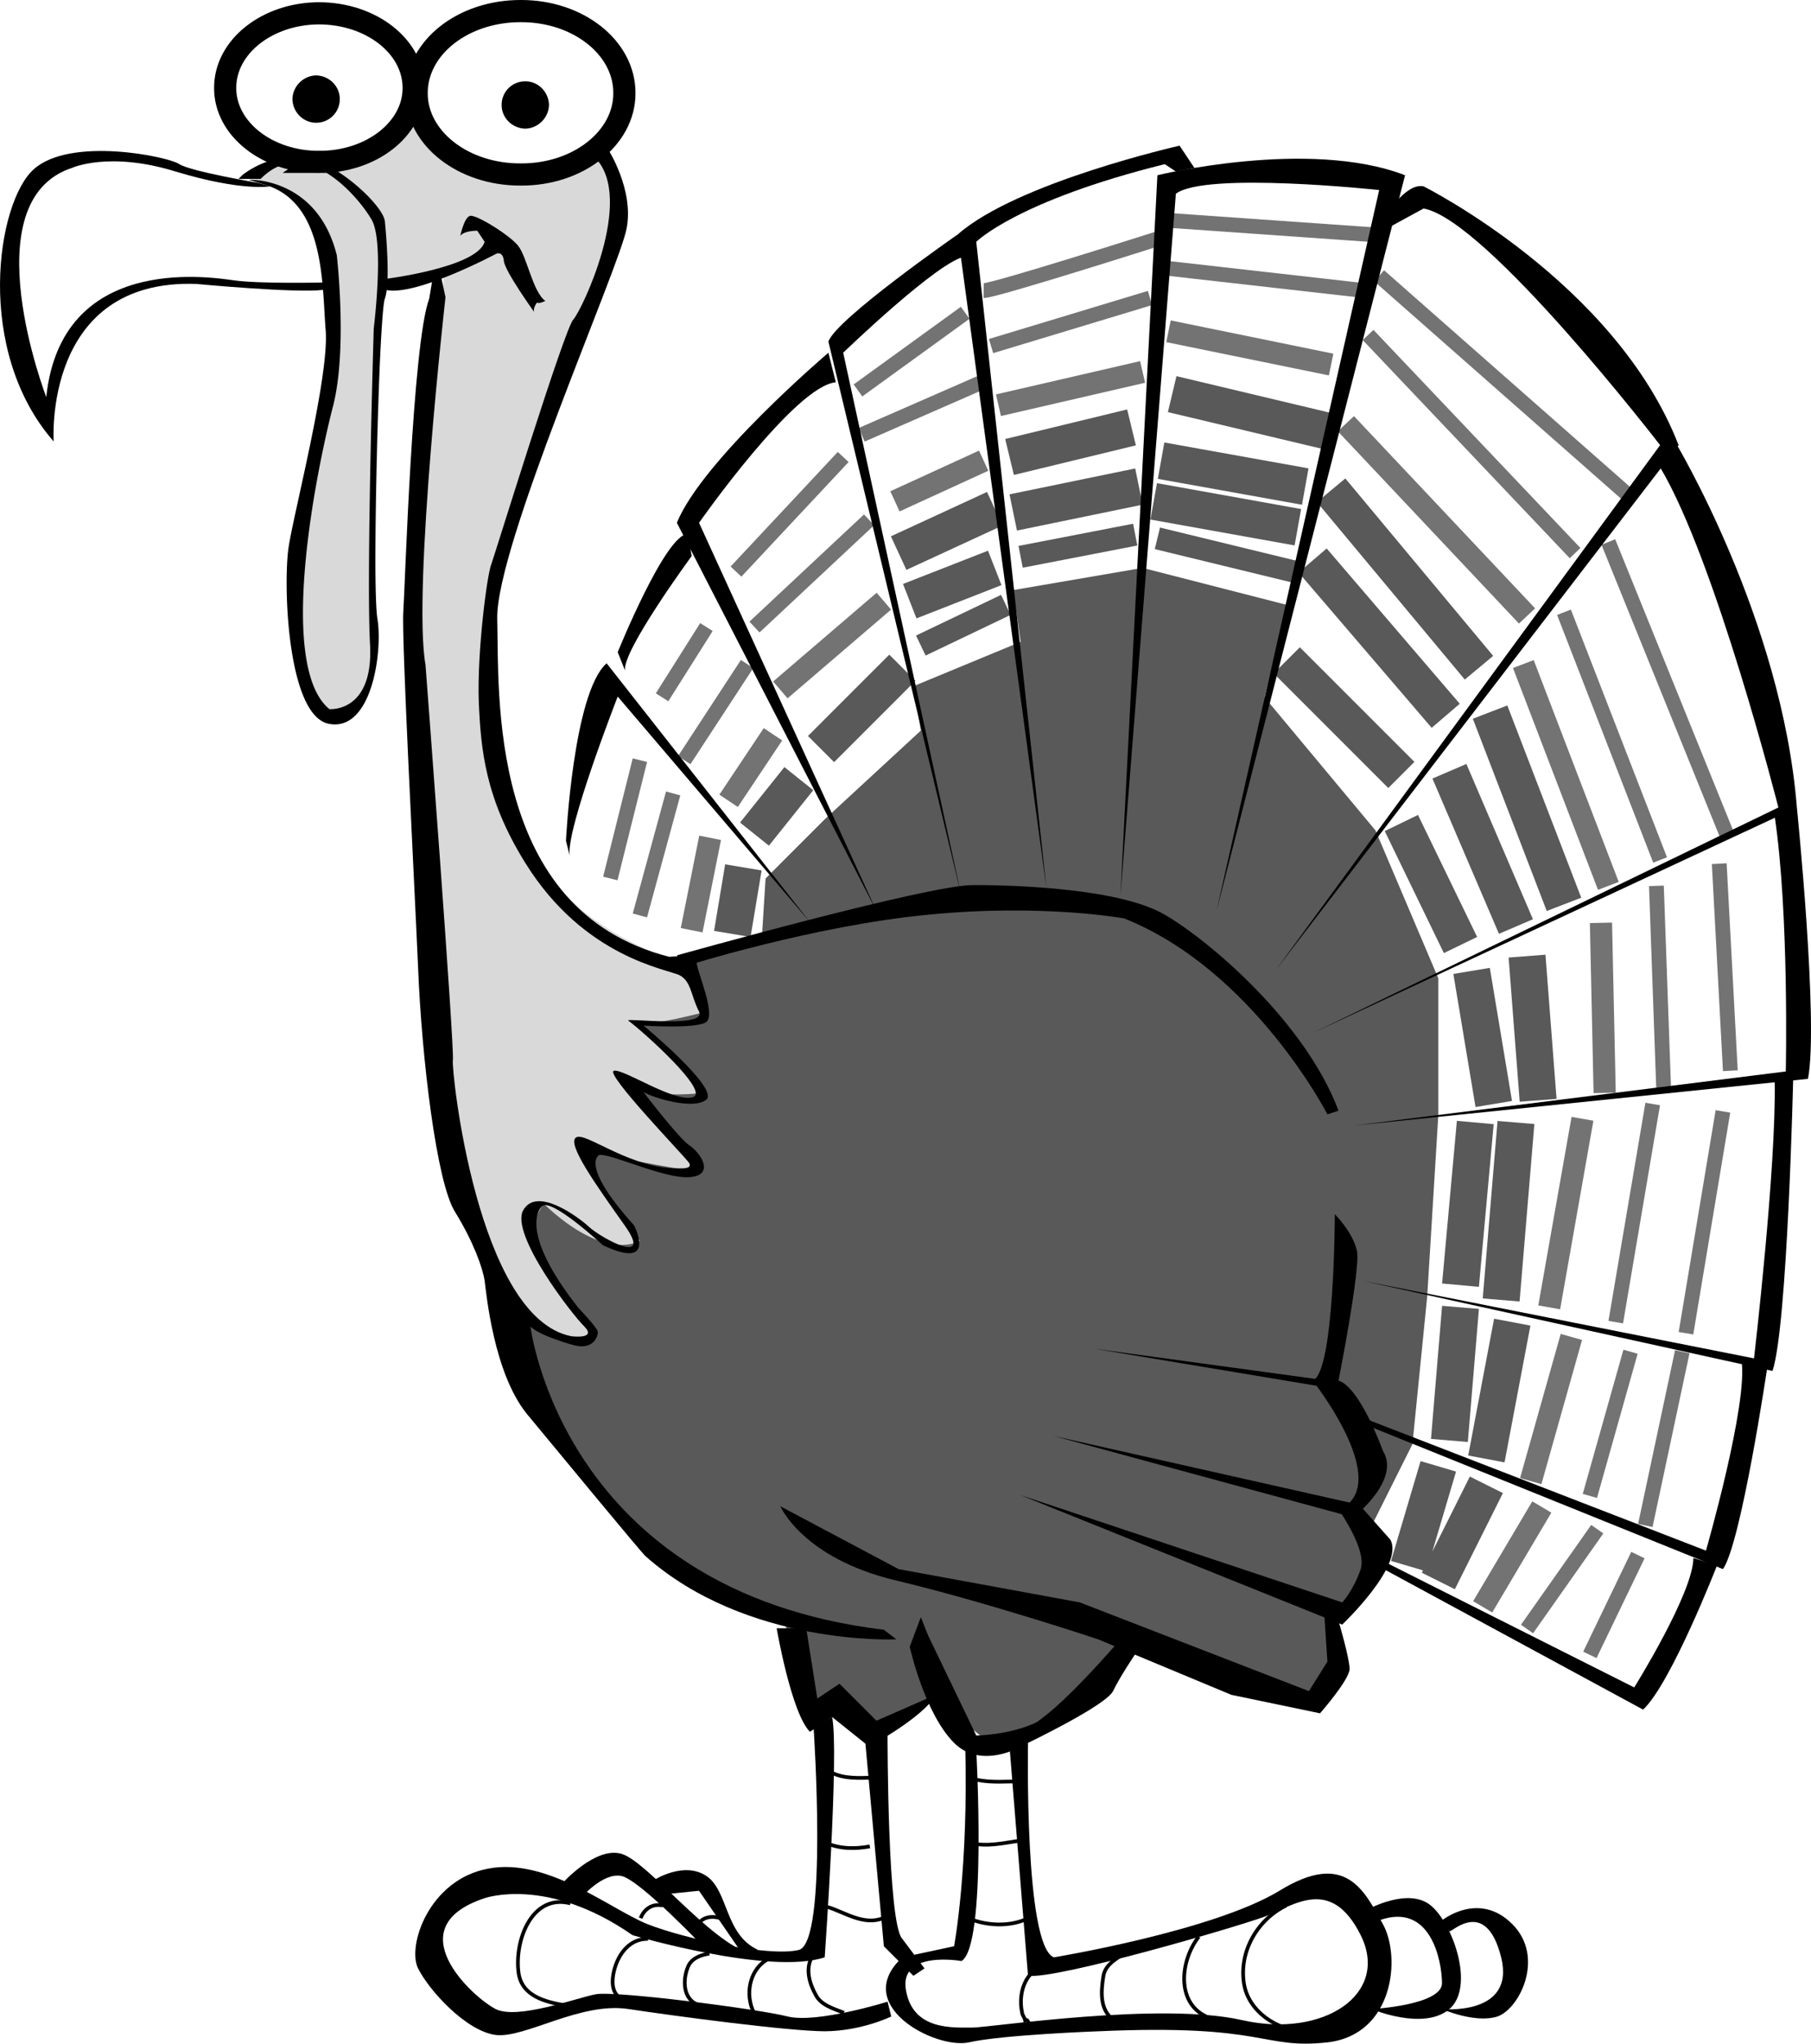
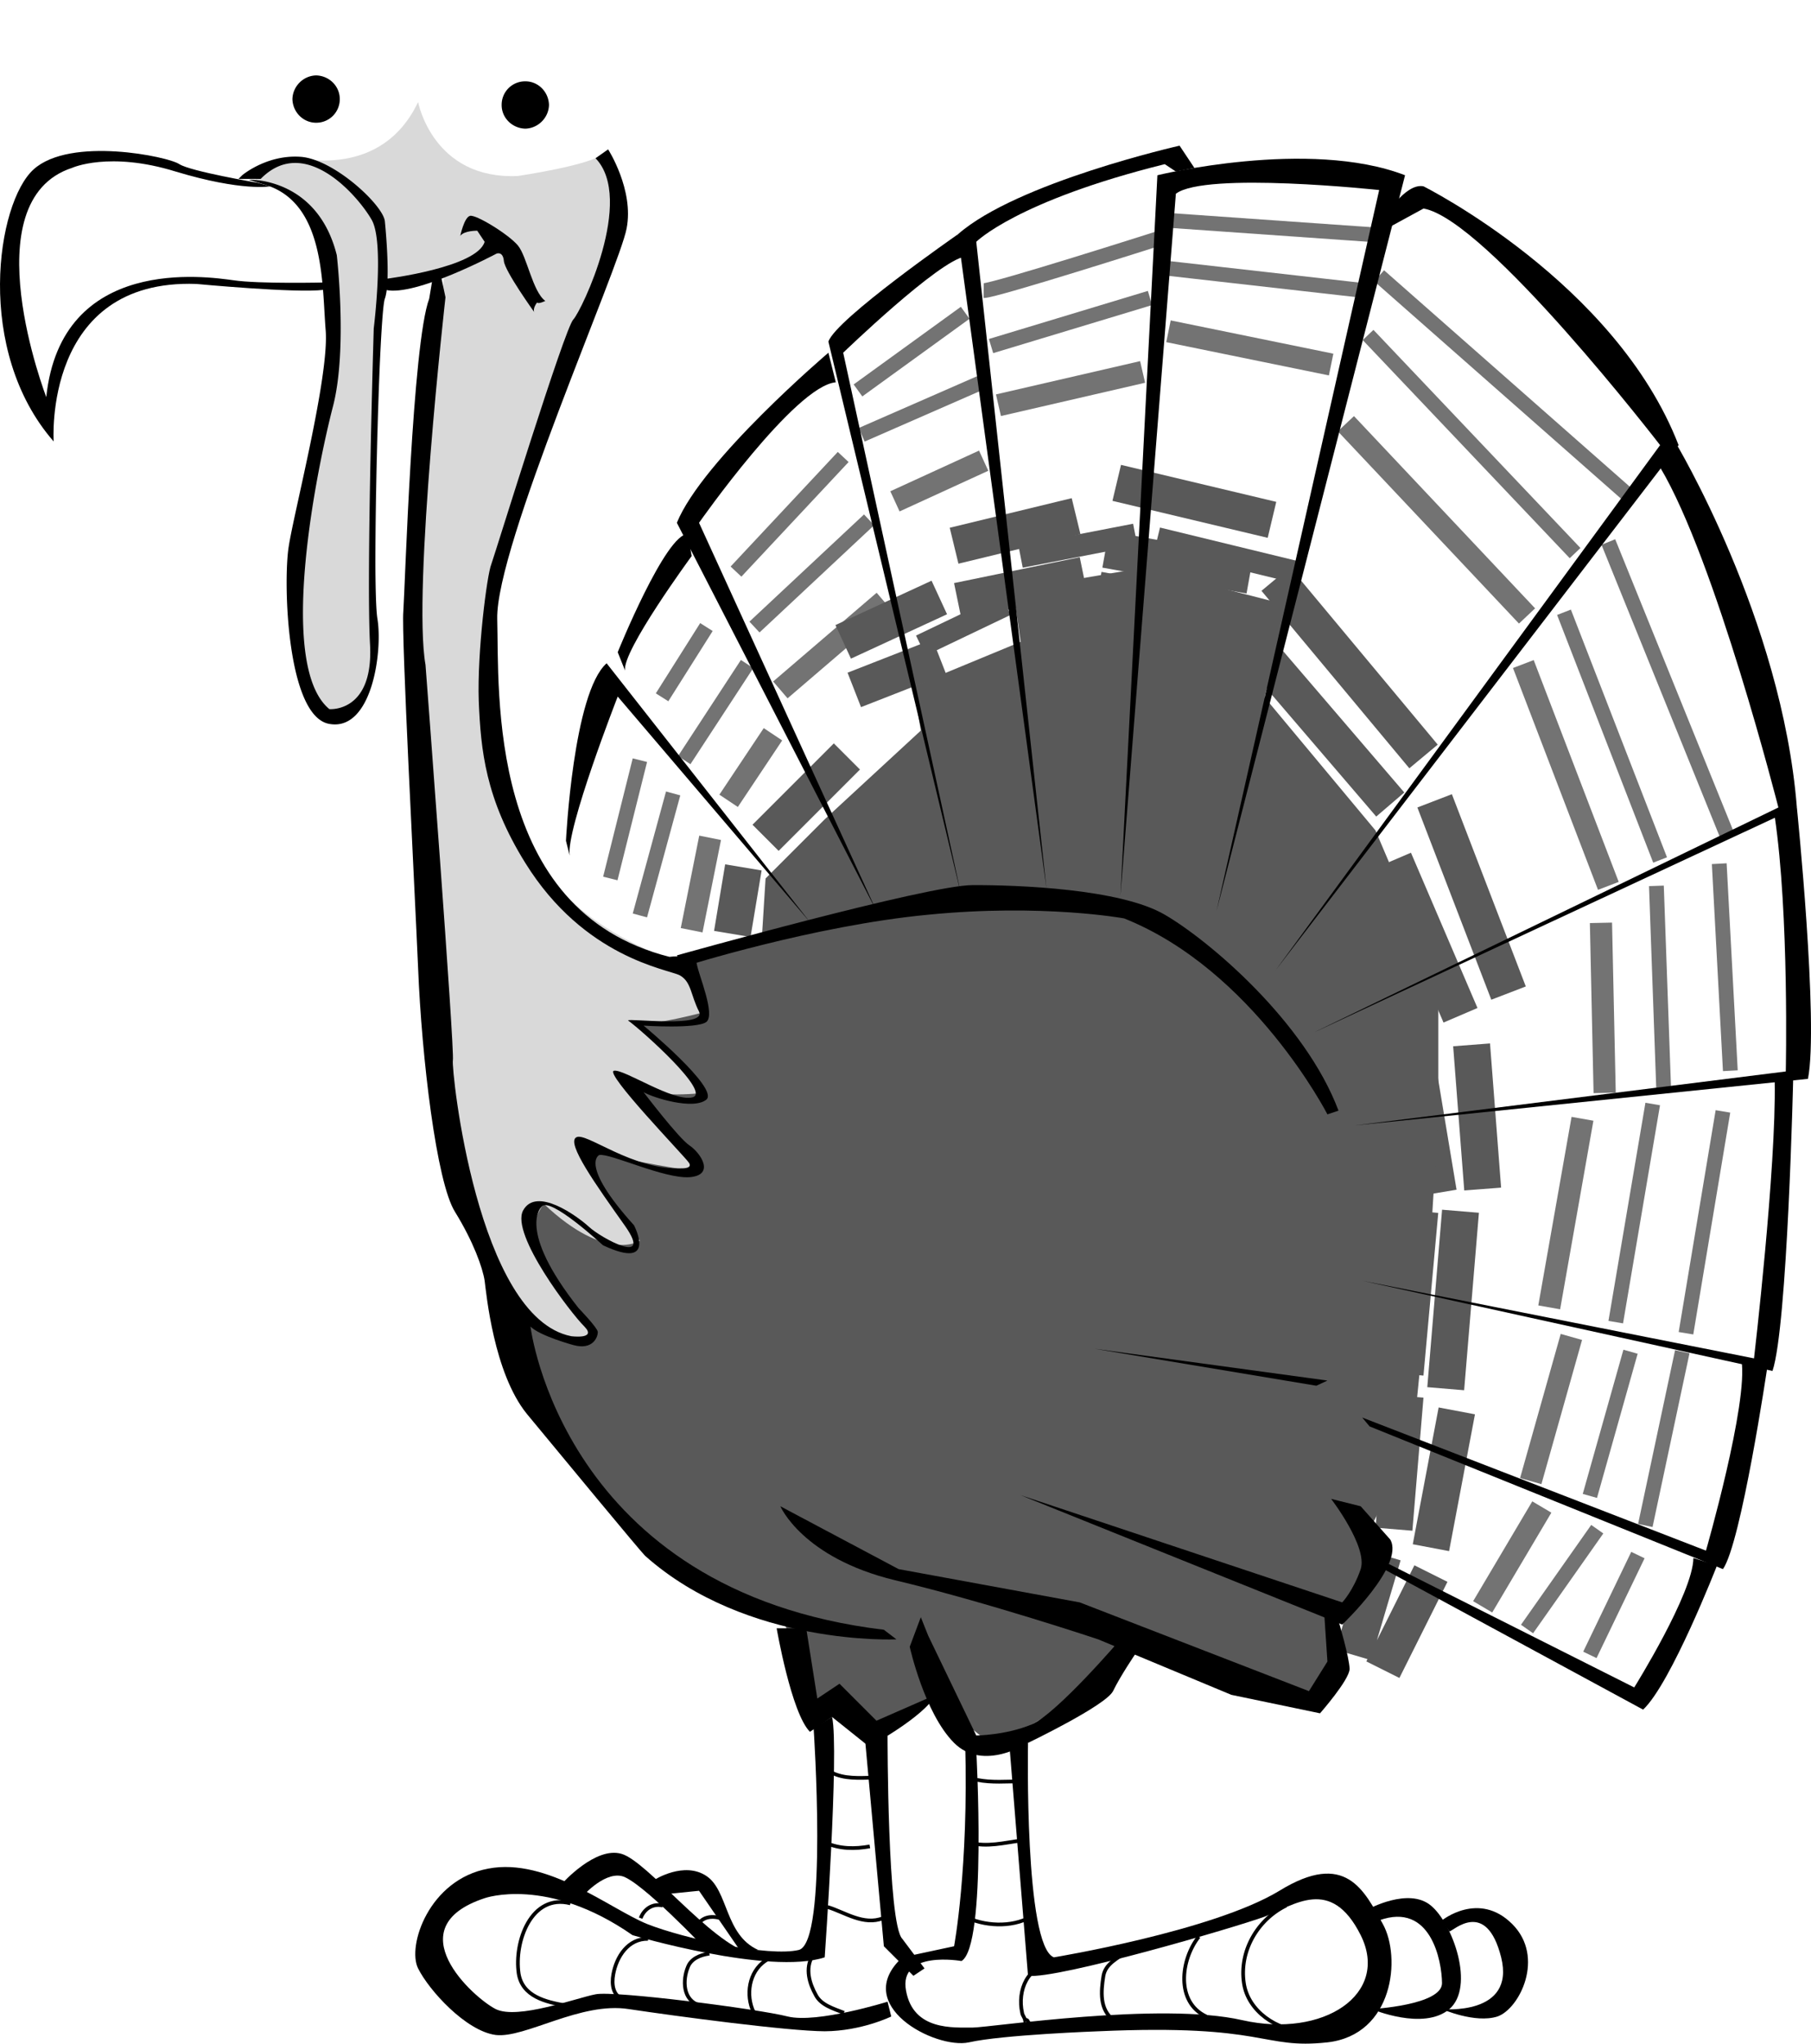
<svg xmlns="http://www.w3.org/2000/svg" width="244.966" height="276.372">
  <path fill="none" stroke="#595959" stroke-width="3" d="m124.555 87.3 11.5-5.5m2-6.5 15.5-3m3 .5 18.5 4.5" />
  <path fill="none" stroke="#737373" stroke-width="2" d="m82.555 118.8 4-16m3-8.5 6-9.5m4-7.5 14.5-15.5m2-9 14.5-10.5m2.5-3c1.477.024 23.5-7 23.5-7m1.5-2.5 28.5 2m0 5.5 33.5 29.5m-2.5 6.5 16 39.5m-1 4 1.5 28m-1 5.5-5 30m-.5 2.5-5 23.5m-1 4-6.5 13.5m-128.5-100 4.5-16.5m1.5-4.5 8.5-13m1-5 15.5-14.5m-1-11.5 16-7m1.5-5 21.5-6.5m2.5-4 26.5 3m.5 6 28 29.5m-1.5 8 13 33.5m-.5 3.5 1 28m-1.5 1.5-5 29.5m2 4-5.5 19.5m1 4.5-9.5 13.5" />
  <path fill="none" stroke="#737373" stroke-width="3" d="m93.555 125.8 2.5-12.5m2.5-5 6-9m1-6 14-12m1.5-13.5 12-5.5m2-7.5 19.5-4.5m3.5-5.5 22 4.5m2 8 24.5 26m-.5 6.5 11.5 30m-1 5 .5 23m-3 3.5-4.5 25.5m3 4-5.5 19.5m1.5 3.5-8 13.5" />
-   <path fill="none" stroke="#595959" stroke-width="5" d="m99.055 126.3 1.5-9m1.5-4.5 6-7.5m3-4 11-11m-.5-15.5 13-6m-11.5 12.5 11.5-4.5m2-15 16.5-4m5.5-4.5 21 5m-22.5 4 19.5 3.5m3.5.5 20 24m-22.5-14.5 18 21m6-.5 10 26m-15.5-18 9 21m1.5 4 1.5 19.5m-3 3-2 24m1.5 3-3.5 18.5m0 3.5-6.5 13m-4-2 4-13.5m3-21.5-1.5 18m3.5-43-2 22m1.5-42.5 3 18m-12.5-38 8 16.5m-23.5-38.5 15.5 15.5m-33.5-37 19.5 3.5m-38.5-2 17-3.5" />
+   <path fill="none" stroke="#595959" stroke-width="5" d="m99.055 126.3 1.5-9m3-4 11-11m-.5-15.5 13-6m-11.5 12.5 11.5-4.5m2-15 16.5-4m5.5-4.5 21 5m-22.5 4 19.5 3.5m3.5.5 20 24m-22.5-14.5 18 21m6-.5 10 26m-15.5-18 9 21m1.5 4 1.5 19.5m-3 3-2 24m1.5 3-3.5 18.5m0 3.5-6.5 13m-4-2 4-13.5m3-21.5-1.5 18m3.5-43-2 22m1.5-42.5 3 18m-12.5-38 8 16.5m-23.5-38.5 15.5 15.5m-33.5-37 19.5 3.5m-38.5-2 17-3.5" />
  <path fill="#595959" d="m103.055 126.8.5-8 8-8 13-12-1-6 14.5-6-1-7 17.5-3 19.5 5-3 12.5 15 18 8.5 20v18.5l-1.5 24.5-2 20-5.5 11 .5 5-5 7.5-.5 7.5-2.5 4-26-8-2 4.5-15.5 9.5-8-6.5-7.5 4-9-3-4-11.5s-18.523-5.476-30-24l-6.5-14-1-12 20-39.5 3.5 1 11-4" />
  <path fill="#d9d9d9" d="M34.555 24.3s1.977-2.976 4.5-3c1.477.024 12.477 3.024 17.5-7.5 0 0 1.977 10.524 13.5 10 0 0 9.977-1.476 11.5-3 0 0 3.477 7.524 2 10.5-1.523 3.024-19.023 45.024-17 61.5 0 0-4.023 28.024 26 37.5l3 6.5s-7.523 2.024-9 1.5l8.5 9.5s-8.023 1.024-10-1.5c0 0 10.977 12.024 9 12-2.023.024-14-2.5-14-2.5v2.5l6.5 9.5s-4.523 3.024-13-5c0 0-1.523 2.024-1.5 4-.023 2.024 8 13 8 13s-2.023 4.524-9-2c-7.023-6.476-12.023-29.976-11.5-35.5.477-5.476-3.5-59.5-3.5-59.5l4-45.5-8.5 1-1 48.5s-1.023 15.024-8 7.5c-7.023-7.476-1-30-1-30s4.977-25.976 2.5-32.5c-2.523-6.476-9.5-7.5-9.5-7.5" />
  <path d="M34.758 24.7s-8.976-1.528-10.5-2.5c-1.476-1.028-14.726-3.778-19.703.699-5.023 4.523-8.023 24.523 2.703 36.8 0 0-1.476-22.027 19.297-21.3 0 0 13.477 1.273 17.203.8l.297-1s-9.023.223-12.5-.3c-3.523-.477-23.273-3.477-25.297 15.8 0 0-10.226-26.527 3.5-31 0 0 5.024-2.277 14 .5 9.024 2.723 12.797 2 12.797 2l-1.797-.5" />
-   <path fill="none" stroke="#000" stroke-width="3" d="M43.157 21.899c7.094.023 12.808-4.477 12.8-10C55.966 6.32 50.252 1.82 43.158 1.8c-7.004.02-12.719 4.52-12.7 10.098-.019 5.523 5.696 10.023 12.7 10zm27.301 1.699c7.726.043 14.027-4.918 14-11 .027-6.16-6.274-11.121-14-11.098-7.813-.023-14.114 4.938-14.102 11.098-.012 6.082 6.29 11.043 14.102 11zm0 0" />
  <path d="M42.758 16.598a3.174 3.174 0 0 0 3.2-3.2c.008-1.734-1.418-3.16-3.2-3.199-1.734.04-3.16 1.465-3.203 3.2.043 1.78 1.469 3.203 3.203 3.199m28.297.801c1.735-.047 3.16-1.47 3.203-3.2-.043-1.785-1.468-3.21-3.203-3.199a3.166 3.166 0 0 0-3.199 3.2c-.008 1.73 1.418 3.152 3.2 3.199M32.758 23.7s3.274-2.778 7.797-2.5c4.477.222 11.227 6.472 11.5 8.699.227 2.273.727 8.523 0 10.5-.773 2.023-1.773 38.773-1 43.3.727 4.473-.773 15.223-6.5 14.2-5.773-.977-6.273-19.227-5.5-24 .727-4.727 5.477-22.977 5-29.2-.523-6.277-.023-17.527-8.5-19.8l-1.898-.598s9.25-.379 11.898 10.2c0 0 1.477 12.671-.5 20.398-2.023 7.773-7.773 35.023-.5 41 0 0 5.977.523 5.5-8.7-.523-9.277.5-42.8.5-42.8s1.477-11.727-.297-14.7c-1.726-3.027-8.976-11.652-15-5.5h-3l.5-.5" />
  <path d="M52.258 37.7s12.274-1.528 13.297-5l-1-1.5s-1.773-.028-2.297.699c0 0 .524-2.477 1.297-2.7.727-.277 5.227 2.473 6.5 4 1.227 1.473 1.977 6.223 3.703 7.5 0 0-.976.473-1.101.2 0 0-.625.773-.399 1.3 0 0-3.976-5.527-4.101-6.898-.125-1.379-1-1-1-1s-11 5.871-15 4.898l.101-1.5" />
  <path d="M77.555 181.899s-4.523-1.227-5.797-2.5c0 0 4.274 35.773 47.797 41l1.703 1.3s-20.226.973-34-11.3c-.726-.727-11.476-13.727-16-19.2-4.476-5.527-5.476-16.277-5.703-18-.273-1.777-1.523-5.277-4-9.3-2.523-3.977-4.523-20.977-5-33-.523-11.977-2.273-44.977-2-48.2.227-3.277 1.227-36.277 3.5-42.3l.5-3 1-.5.703 3.3s-4.476 39.723-2.703 49.7c0 0 3.977 52.273 3.703 53.5-.226 1.273 3.274 34.773 16 37.3 0 0 3.524.473 1.797-1.3-1.773-1.727-10.023-12.477-8.297-15.7 1.774-3.277 7.274.723 8.899 2.2 1.625 1.523 8.75 5.398 4.898-.098-3.898-5.504-8.023-11.254-6.597-12 1.324-.754 7.574 4.496 14.3 4.199 0 0 1.524.047.899-.8-.625-.903-11.5-12.153-10.102-12.4 1.352-.253 7.977 4.247 10.602 3.598 2.625-.601-6.75-8.976-8.7-10.398-.05-.328 10.7 1.047 9.598-1.2-1.148-2.253-1.023-4.003-2.597-4.901-1.676-.852-12.926-2.352-20.903-15.2-5.402-8.68-6.023-15.277-6.297-21.898-.226-6.629 1.114-17.078 1.7-18.5.699-2.004 9.949-32.004 11.097-33.102 1.102-1.152 8.352-16.277 3-21.8l1.703-1.2s3.524 5.473 2.5 10.7c-.976 5.273-17.726 43.023-17.5 52.8.274 9.723-1.476 39.473 23.297 45.7 0 0 3.477-.477 3.703 1 .274 1.523 2.524 6.773 1.297 7.8-1.273.973-8.5.5-8.5.5s10.227 8.473 8.5 10c-1.773 1.473-7.273-.277-8.5-1 0 0 4.727 6.223 6.203 7.2 1.524 1.023 3.524 4.023 0 4.3-3.476.223-10.726-3.277-12.203-3 0 0-2.773 1.223 4.703 9.5 0 0 3.274 6.223-4.203 2.7 0 0-7.273-6.727-8.297-5.2 0 0-3.476 2.973 5 13.7 0 0 2.524 2.613 2.598 3.199.05.664-.637 2.543-3.3 1.8" />
  <path d="M91.555 129.2s33.977-9.528 40-9.5c5.977-.028 19.977.472 26 4 5.977 3.472 18.977 14.472 23.5 26.5l-1.5.5s-10.023-19.528-27.5-26.5c0 0-11.023-2.028-26.5-.5-15.523 1.472-33 7-33 7l-1-1.5m14 74.5s2.977 6.972 15.5 10c12.477 2.972 27.5 8 27.5 8l18 7.5 12 2.5s3.977-4.528 4-6c-.023-1.528-1.5-6.5-1.5-6.5l-2-2 .5 7.5-2.5 4-31-12-24.5-4.5-16-8.5" />
  <path d="m138.055 202.2 43.5 17.5s8.477-8.028 6.5-11.5l-4-4.5-4-1s4.977 6.472 4 9.5c-1.023 2.972-2.5 4.5-2.5 4.5l-43.5-14.5" />
-   <path d="m142.555 194.2 40.5 11s6.477-5.028 4-9c0 0-3.023-8.528-6-9.5 0 0 2.977-15.028 2.5-17.5-.523-2.528-3-5-3-5s-.023 21.472-3 22.5c0 0 9.477 11.972 5 16.5l-40-9" />
  <path d="m148.055 182.399 31.5 4.3-1.5.7zm-71.5-68.699s.977-20.028 5.5-24l27.5 35-26-30.5s-7.023 17.972-6.5 21.5l-.5-2m7-25.5s6.477-16.028 9.5-16l.5 3s-9.523 12.972-9 15.5l-1-2.5" />
  <path d="M112.055 47.7s-17.023 14.472-20.5 23l27 52.5-24-52.5s12.977-18.528 18.5-19l-1-4m17.5-16s-16.523 11.472-17.5 14.5l18 75-16-73.5s12.977-12.528 16.5-13l-1-3" />
  <path d="m161.555 22.7-2-3s-22.023 4.972-30 12l12 88.5-9.5-87.5s5.477-5.528 25.5-10.5l1.5 1 2.5-.5" />
  <path d="m151.555 121.2 5-97.5s20.477-5.028 33.5 0l-25.5 99.5 22-97.5s-23.523-2.528-27.5.5l-7.5 95" />
  <path d="M187.055 29.7s2.977-5.028 5.5-4.5c0 0 25.977 12.972 34.5 35l-54.5 71 52-71s-23.523-30.528-32-32l-5.5 3v-1.5" />
  <path d="M226.555 59.7s14.477 23.972 16.5 49.5l-65.5 30.5 63-30.5s-8.523-33.528-16-46l2-3.5" />
  <path d="m241.258 109.399 1.797-.2s2.977 29.223 1.5 36.7l-61.297 6.3 58.297-7.3s.477-21.227-1.5-34.5l1.203-1" />
  <path d="M242.555 145.899s-.773 33.523-2.797 39.5l-55.5-12.2 53 10.5s3.024-25.777 2.797-37.5l2.5-.3" />
  <path d="M239.055 184.899s-3.523 23.773-6 27.3l-47.797-19.3-1-1.2 46.5 18s5.774-20.027 4.797-25.8l3.5 1" />
  <path d="M232.258 211.7s-6.226 15.972-10 19.5l-36-19.5v-1l34.797 17.5s7.977-12.778 8-17.5l3.203 1m-109.203 11s1.977 8.972 6 13c3.977 3.972 10 0 10 0s10.477-5.028 11.5-7c.977-2.028 3-5 3-5l-2-2s-8.523 9.972-12 11.5c-3.523 1.472-7.5 1.5-7.5 1.5l-6.5-13.5-1-2.5-1.5 4" />
  <path d="M105.055 220.2s1.977 11.472 4.5 14l3-2 5 4s7.477-4.028 9-7l-8 3.5-5-5-3 2-1.5-9.5h-4m34 15.5s-.523 27.472 3.5 29c0 0 21.477-3.528 30.5-9 8.977-5.528 11.477-.028 14 4.5 2.477 4.472 1.477 14.972-7.5 16-9.023.972-8.023-2.528-31-1.5 0 0-13.023.472-17.5 1.5-4.523.972-16.023-5.028-9-11.5l7-1.5s1.977-10.528 1.5-27.5l1.5 1s1.477 26.472-2 28.5c0 0-8.523-1.528-7.5 4 .977 5.472 6.477 4.972 9 5 2.477-.028 25.477-3.528 36.5-1 10.977 2.472 19.977-3.528 16-11.5-4.023-8.028-9.023-4.028-13-2.5-4.023 1.472-28.023 8.472-32 8l-2.5-31" />
  <path d="M185.055 258.2s5.477-3.028 8.5-.5c2.977 2.472 5.977 10.972 2.5 14-3.523 2.972-10.5 0-10.5 0s9.477-.528 9.5-3.5c-.023-3.028-1.523-11.028-8.5-8.5l-1.5-1.5" />
  <path d="M195.055 259.7s4.977-4.028 9.5.5c4.477 4.472.977 11.472-2 12.5-3.023.972-7.5-1-7.5-1s9.977.972 8-7c-2.023-8.028-6.523-3.528-7-3.5l-1-1.5m-85-26s1.977 28.972-2 30c-4.023.972-15.523-1.528-20.5-3.5-5.023-2.028-13.523-9.028-21.5-7.5-8.023 1.472-11.023 10.472-9.5 13.5 1.477 2.972 6.477 8.472 10.5 9 3.977.472 11.477-4.528 18-3.5 6.477.972 21.477 2.972 26.5 3 4.977-.028 9-2 9-2l-.5-2s-9.523 2.972-13.5 2c-4.023-1.028-23.523-3.528-26-3-2.523.472-10.523 3.472-13.5 2-3.023-1.528-13.523-11.028-1.5-15 0 0 8.477-3.028 20 5 0 0 18.477 5.472 26 3 0 0 1.977-28.028 1-32.5l-2.5 1.5m10 1s-.023 25.472 2 27.5l3 4-1.5 1-4-4-2.5-27.5 3-1" />
  <path d="M76.055 254.7s4.477-5.028 8-4c3.477.972 11.977 11.972 17.5 13.5 5.477 1.472-1.5 0-1.5 0l-4.5-.5s-9.023-9.528-11.5-10c-2.523-.528-5.5 3-5.5 3l-2.5-2" />
  <path d="M88.555 254.2s3.977-2.528 7-.5c2.977 1.972 2.477 7.972 7 10h-2.5l-5.5-8-5 .5-1-2" />
  <path fill="none" stroke="#000" stroke-width=".5" d="M112.458 239.7c1.742.906 3.777.734 5.699.699m-6.5 8.801c1.972.863 3.976.859 6 .5m-5.699 8.199c2.304.695 4.859 2.554 7.5 1.5m-9.5 5c-1.141 1.812-.438 3.894.398 5.402.687 1.336 2.328 1.824 3.8 2.398m-10.198-7.3c-2.446 1.292-3.125 4.378-2.2 6.8.172.535.746.895 1.399 1-.086-.086-.164-.164-.2-.3m-6.999-8.199c-1.29.163-2.504.734-2.903 1.8-.734 1.75-.734 4.512 1.602 5.2m-7-9c-2.676-.048-4.266 2.378-4.7 4.8-.246 1.332-.081 3.012 1.5 3.399m-7.3-13c-5.305-1.356-7.637 5.207-7 9.5.504 3.085 3.648 3.832 6.3 4.3m13.2-13.499c-1.367-.329-2.528.452-3 1.699m11.5.301c-1.07-.583-2.875-.805-3.7.5m37.7-19.5c1.988.402 3.996.202 6 .199m-7 8.301c2.351.636 4.668 0 7-.301m-7.199 10.5c2.695 1.171 6.457 1.265 9-.5m2.5 6.801c-3.45-.04-4.875 3.484-4.2 6.5.032.331.332.616.399 1 .61-.317.402 1.406 1.3.5m12.501-9.801c-1.317.953-2.91 1.652-3.2 3.3-.336 2.102-.562 4.582 1.399 6 .261.125.515-.113.8-.3m10.7-11c-2.473 3.144-3.137 8.863 1 10.8m10.801-14.999c-3.91 1.925-6.352 6.199-5.7 10.5.563 3.8 4.496 6.421 8.2 6.5" />
</svg>